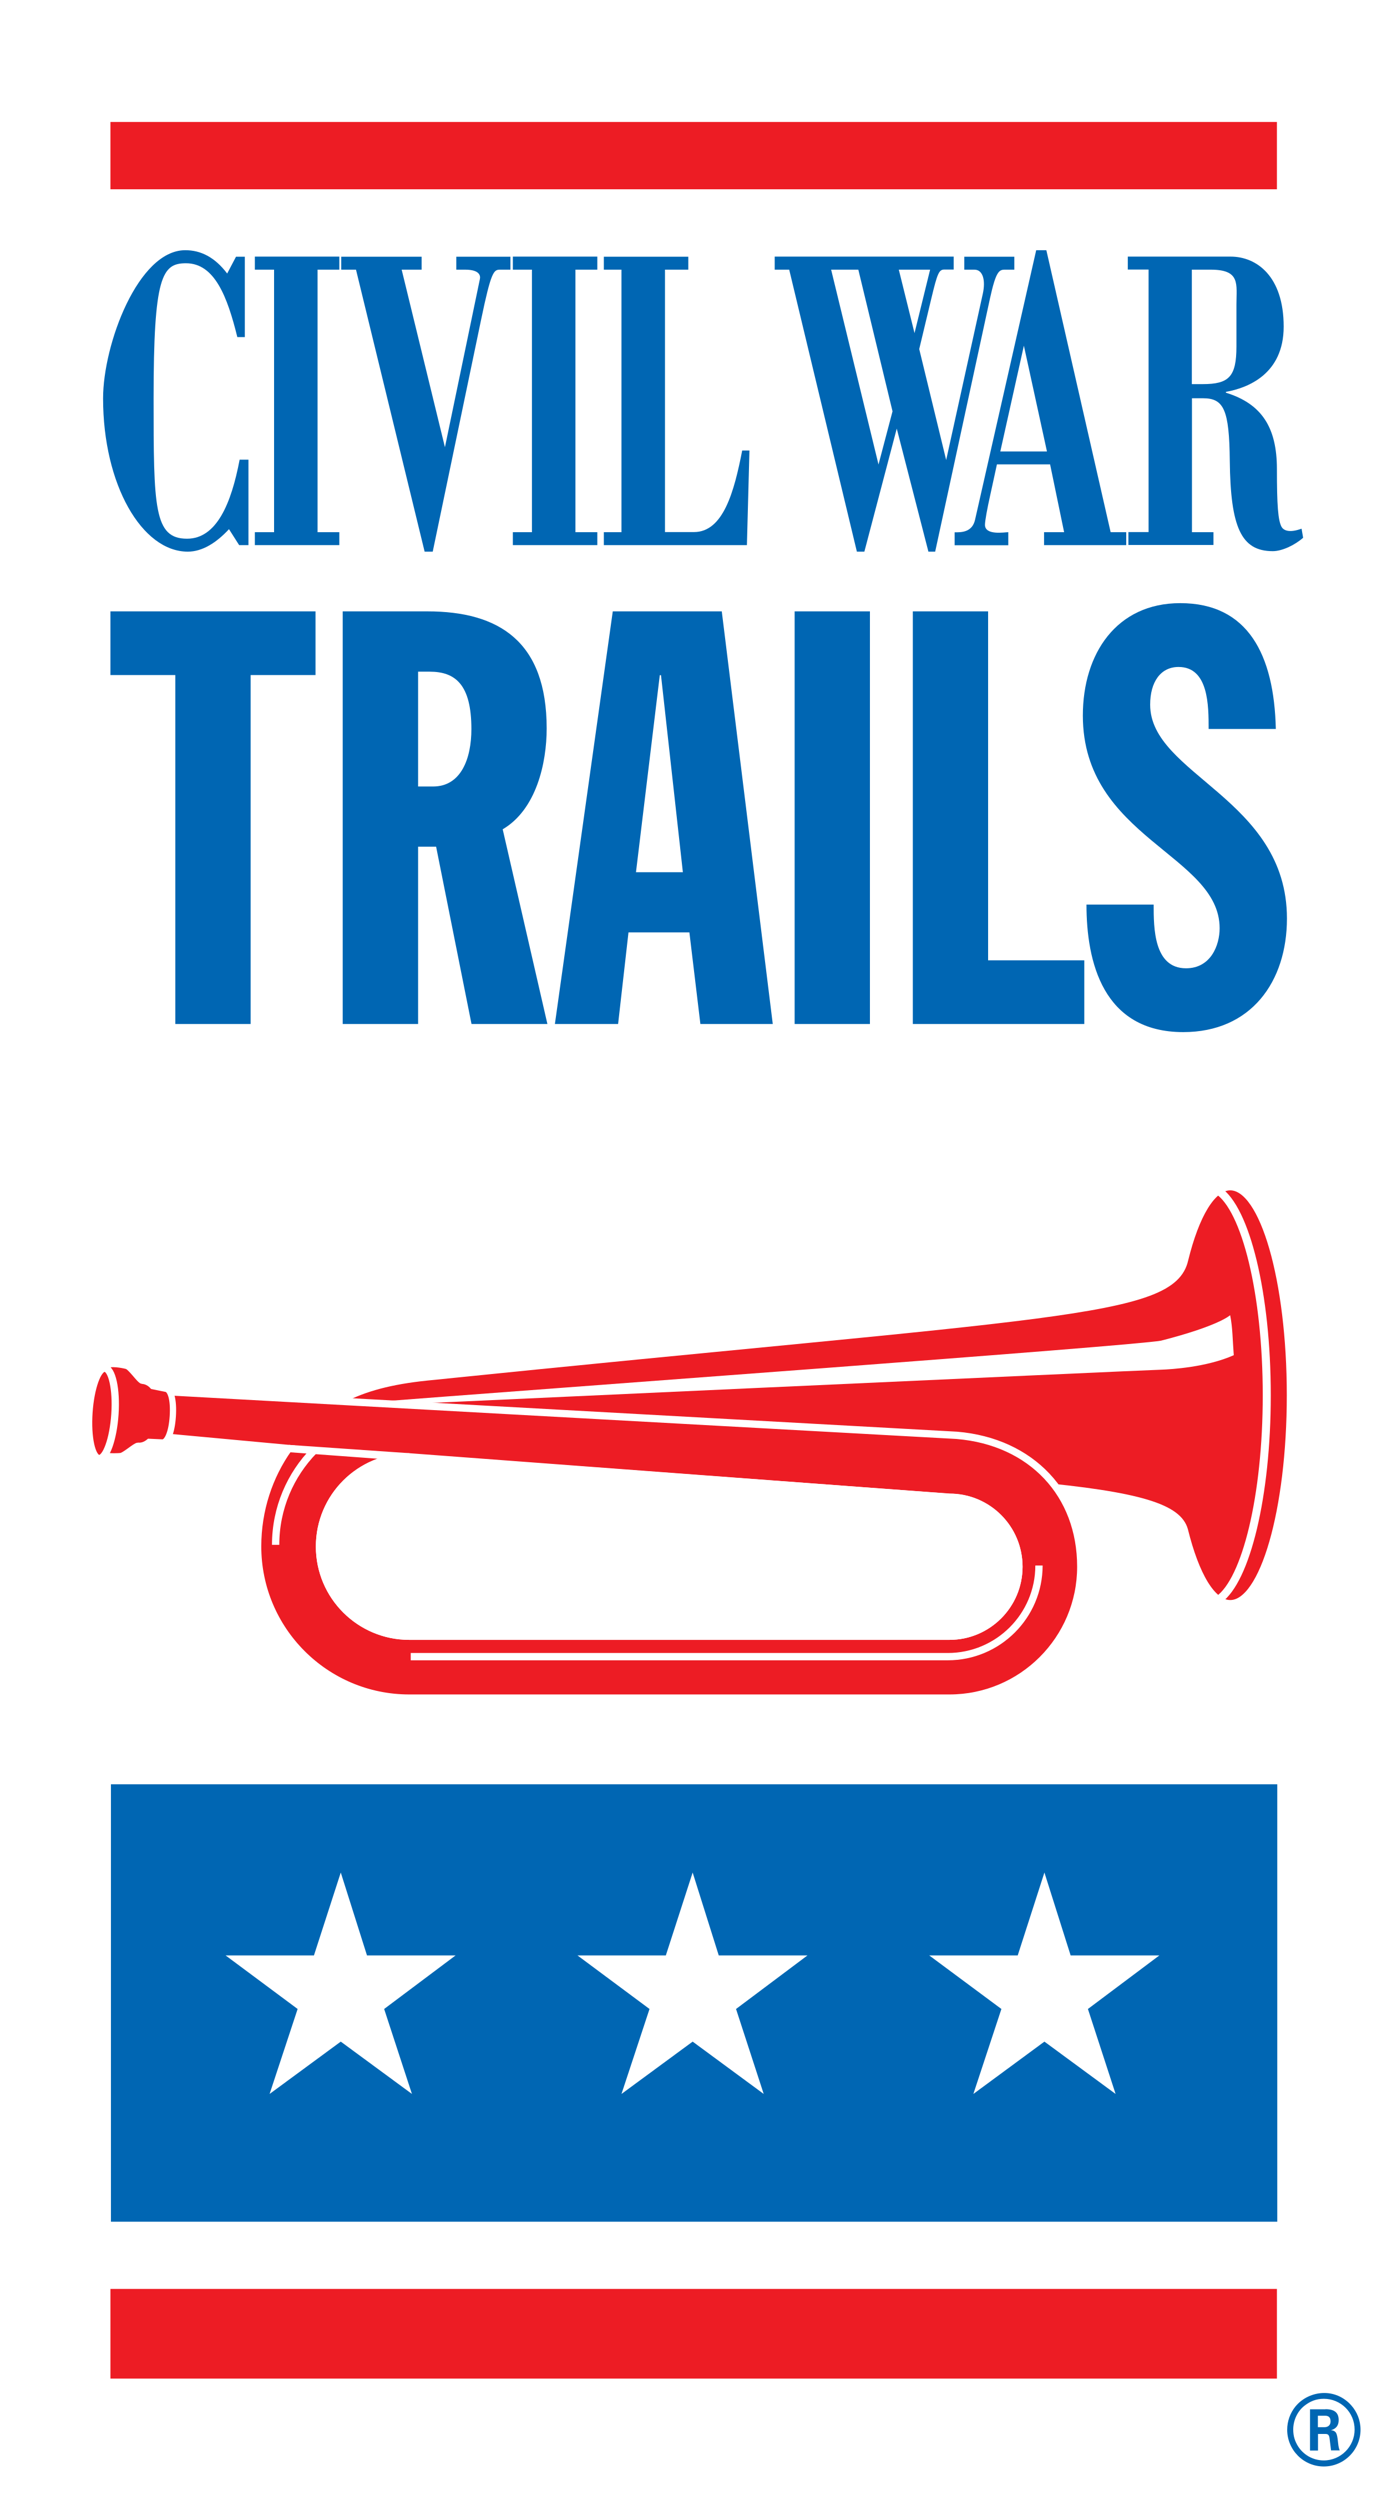
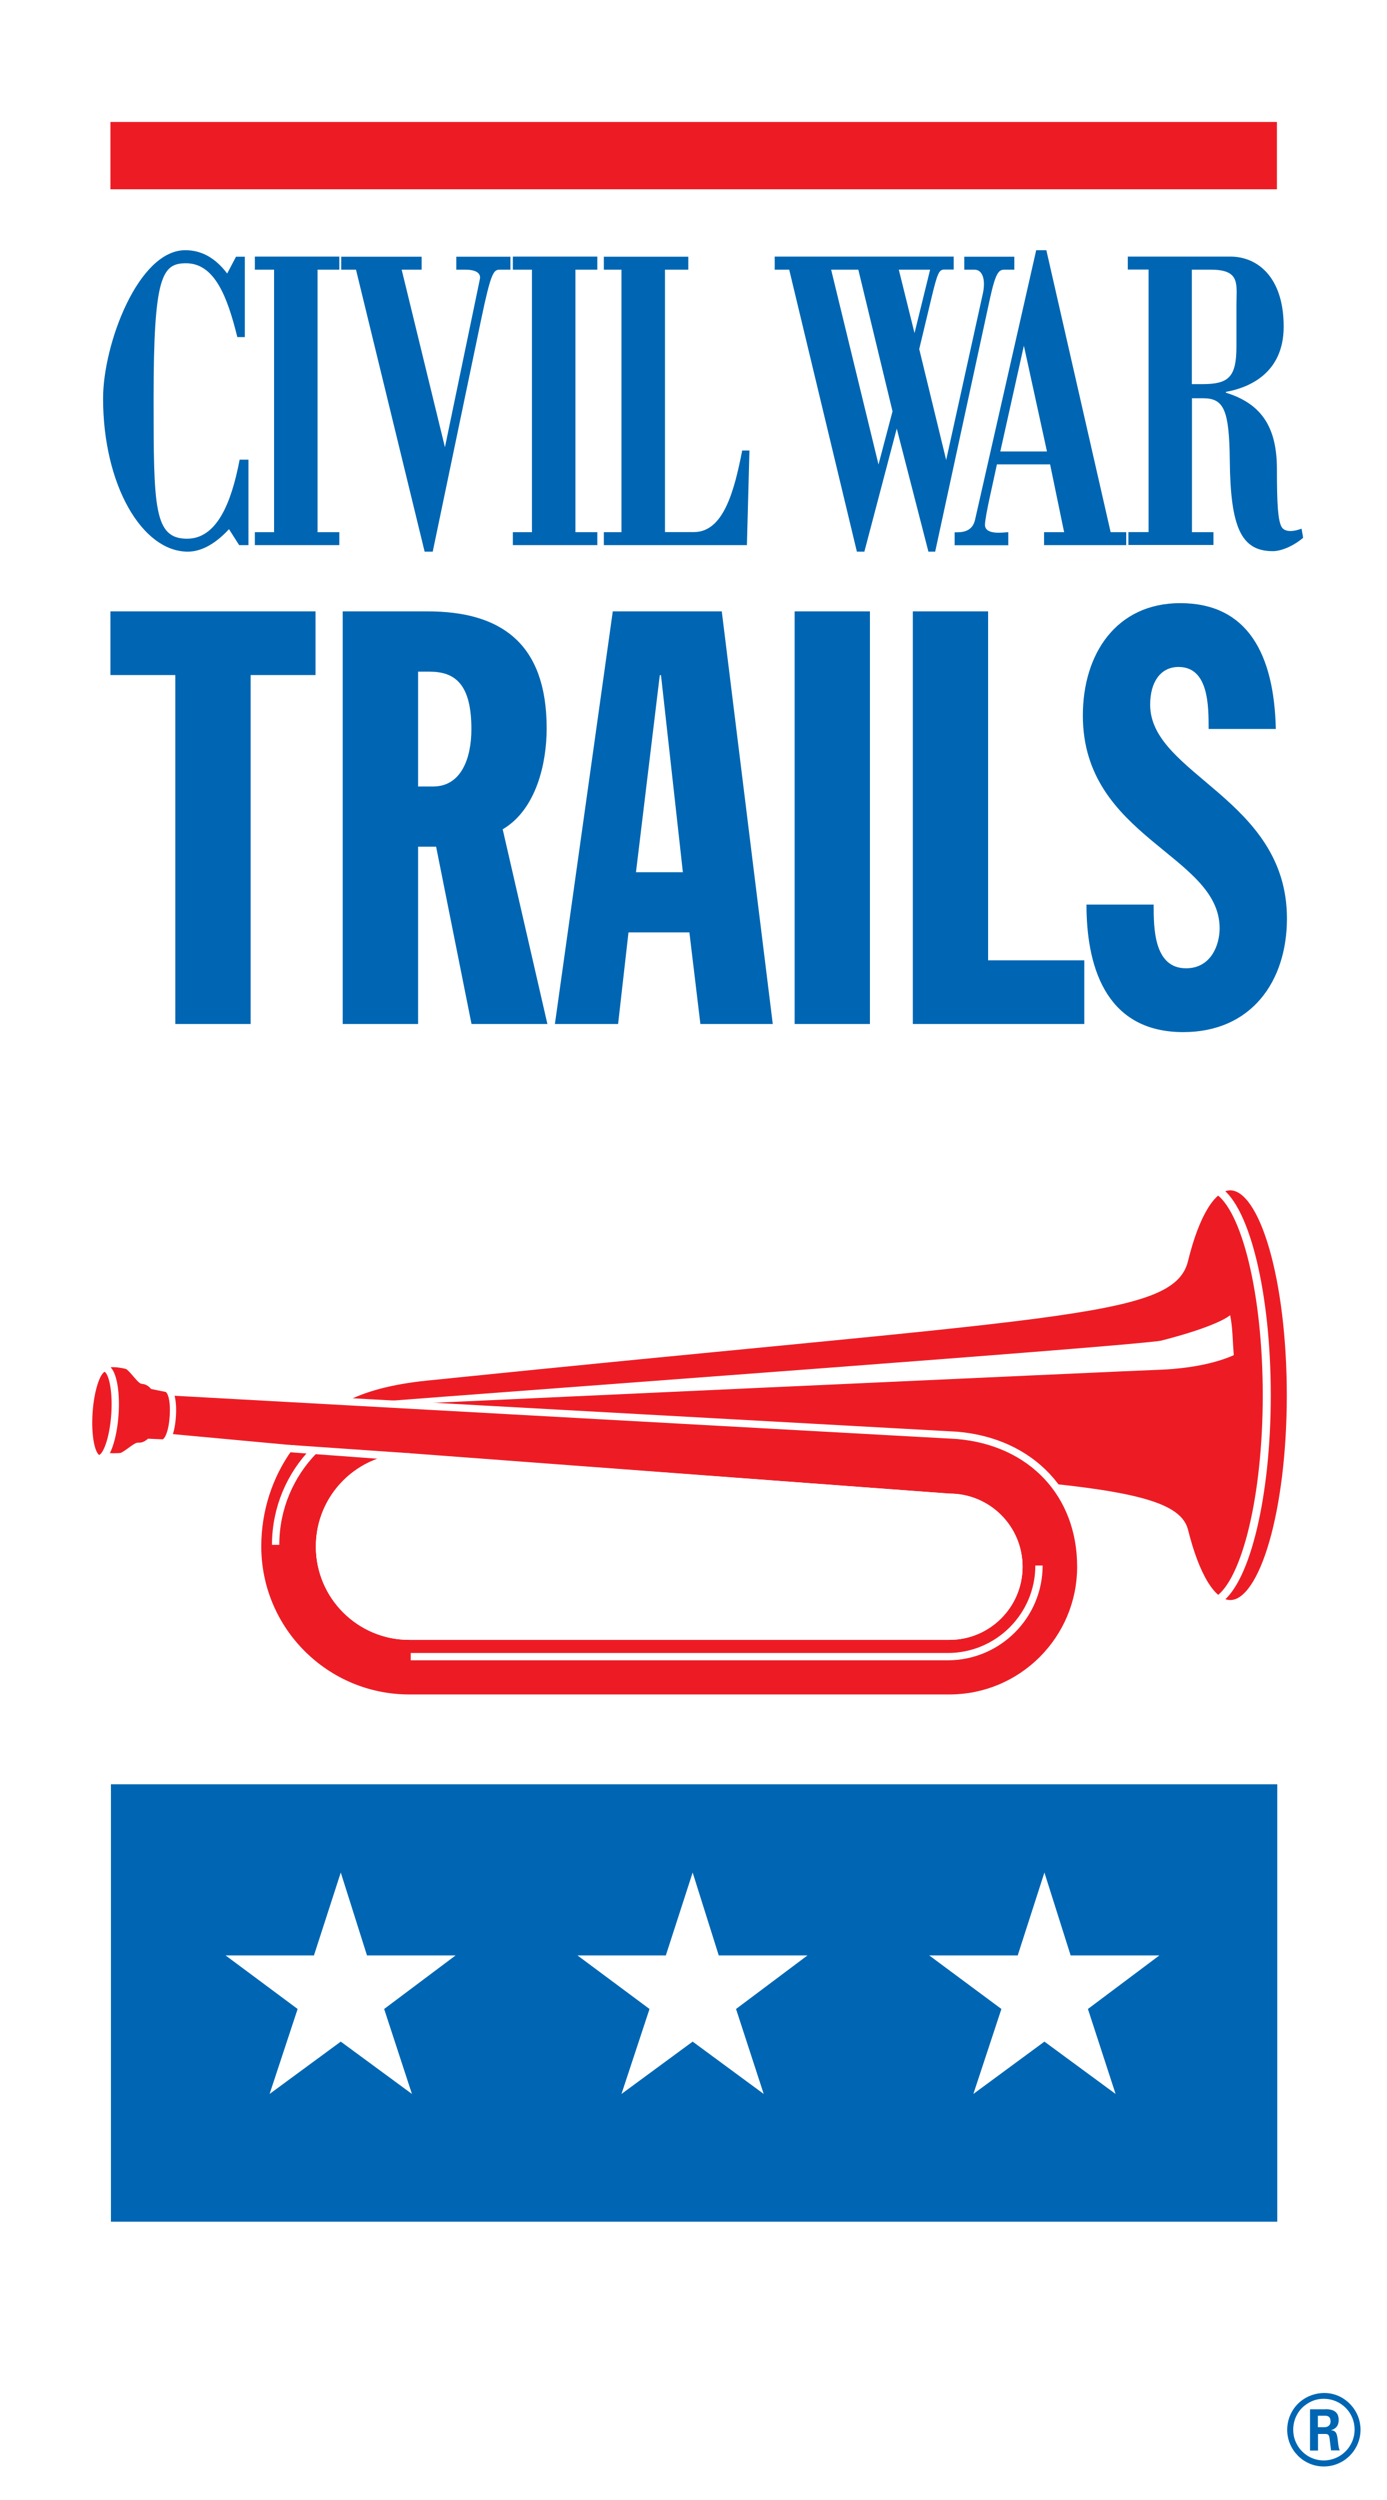
<svg xmlns="http://www.w3.org/2000/svg" enable-background="new 0 0 114.78 206.85" viewBox="0 0 114.78 206.85">
  <path clip-rule="evenodd" d="m0 0h114.78v206.85h-114.78z" fill="#fff" fill-rule="evenodd" />
  <path d="m0 0h114.78v206.85h-114.78z" fill="none" />
  <path d="m33.86 120.52-9.96-.67c2.52-3.59 5.51-5.32 11.42-5.93 51.61-5.29 61.67-5.12 62.71-9.7.91-3.7 2.27-6.04 3.78-6.04 2.75 0 4.98 7.72 4.98 17.25s-2.23 17.25-4.98 17.25c-1.52 0-2.88-2.37-3.8-6.09-1.02-3.61-11.93-4.29-64.15-6.07z" fill="#ed1c24" />
  <path d="m33.86 120.52-9.96-.67c2.52-3.59 5.51-5.32 11.42-5.93 51.61-5.29 61.67-5.12 62.71-9.7.91-3.7 2.27-6.04 3.78-6.04 2.75 0 4.98 7.72 4.98 17.25s-2.23 17.25-4.98 17.25c-1.52 0-2.88-2.37-3.8-6.09-1.02-3.61-11.93-4.29-64.15-6.07z" fill="none" stroke="#fff" stroke-miterlimit="3.864" stroke-width=".604" />
  <path d="m100.79 98.49c2.3 1.51 4.04 8.52 4.04 16.95 0 8.34-1.71 15.3-3.98 16.9" fill="none" stroke="#fff" stroke-miterlimit="3.864" stroke-width=".664" />
  <path clip-rule="evenodd" d="m102.1 112.12c-2.22.99-5.15 1.17-6.03 1.2-.9.01-66.33 3.02-66.33 3.02l-.3-.23c16.47-1.28 63.99-4.73 66.63-5.19 4.82-1.23 5.73-2.11 5.73-2.11.21 1.03.2 2.06.3 3.31z" fill="#fff" fill-rule="evenodd" />
  <path clip-rule="evenodd" d="m13.49 115.12 65.69 3.63c6.19.52 10.26 4.87 10.26 10.87s-4.87 10.87-10.87 10.87h-44.7c-6.93 0-12.55-5.62-12.55-12.55 0-3.01.94-5.82 2.56-8.1l-10.69-.99c.3.02.64-.81.71-1.84.06-1.03-.12-1.87-.41-1.89zm65.09 8.76-44.72-3.35c-4.1 0-7.42 3.32-7.42 7.42s3.33 7.42 7.43 7.42h44.7c3.17 0 5.75-2.57 5.75-5.75-.01-3.17-2.57-5.74-5.74-5.74z" fill="#ed1c24" fill-rule="evenodd" />
  <path d="m13.49 115.12 65.69 3.63c6.19.52 10.26 4.87 10.26 10.87s-4.87 10.87-10.87 10.87h-44.7c-6.93 0-12.55-5.62-12.55-12.55 0-3.01.94-5.82 2.56-8.1l-10.69-.99c.3.02.64-.81.71-1.84.06-1.03-.12-1.87-.41-1.89zm65.09 8.76-44.72-3.35c-4.1 0-7.42 3.32-7.42 7.42s3.33 7.42 7.43 7.42h44.7c3.17 0 5.75-2.57 5.75-5.75-.01-3.17-2.57-5.74-5.74-5.74z" fill="none" stroke="#fff" stroke-miterlimit="3.864" stroke-width=".604" />
-   <path d="m9.14 189.37h96.53v7.42h-96.53z" fill="#ed1c24" />
  <path d="m9.14 10.09h96.53v5.57h-96.53z" fill="#ed1c24" />
  <g clip-rule="evenodd" fill-rule="evenodd">
    <path d="m18.8 22.63c-1.03-1.36-2.19-1.93-3.47-1.93-3.9 0-6.8 7.79-6.8 12.26 0 7.15 3.22 12.68 7.01 12.68 1.22 0 2.38-.75 3.41-1.86l.84 1.32h.77v-7.07h-.73c-.69 3.64-1.91 6.54-4.35 6.54-2.74 0-2.77-2.57-2.77-11.61 0-10.08.69-11.18 2.68-11.18 2.38 0 3.43 2.79 4.25 6.11h.62v-6.65h-.73z" fill="#0066b3" />
    <path d="m28.08 45.1v-1.07h-1.8v-21.72h1.8v-1.08h-6.99v1.08h1.59v21.72h-1.59v1.07z" fill="#0066b3" />
    <path d="m28.24 22.31h1.22l5.68 23.33h.67l4.01-19.22c.81-3.89 1.03-4.11 1.54-4.11h.88v-1.07h-4.48v1.07h.73c1.2 0 1.29.5 1.22.79l-2.89 13.9-3.58-14.69h1.65v-1.07h-6.65z" fill="#0066b3" />
    <path d="m49.43 45.1v-1.07h-1.81v-21.72h1.81v-1.08h-6.99v1.08h1.58v21.72h-1.58v1.07z" fill="#0066b3" />
    <path d="m61.81 45.1.21-7.83h-.6c-.66 3.39-1.56 6.75-3.99 6.75h-2.4v-21.71h1.93v-1.07h-6.99v1.07h1.46v21.72h-1.46v1.07z" fill="#0066b3" />
    <path d="m68.78 22.31h2.25l2.83 11.72-1.16 4.4zm-4.67 0h1.2l5.6 23.33h.62l2.68-10.18 2.62 10.18h.56l4.54-20.97c.47-2.14.73-2.36 1.2-2.36h.81v-1.07h-4.14v1.07h.84c.69 0 .94.86.69 2l-3.03 13.75-2.23-9.18 1.01-4.22c.49-2.04.62-2.36 1.07-2.36h.77v-1.07h-14.81zm10.27 0h2.59l-1.29 5.25z" fill="#0066b3" />
    <path d="m84.73 28.6 1.91 8.75h-3.86zm-1.29 16.5v-1.07c-.3 0-1.93.29-1.93-.61 0-.32.19-1.36.43-2.43l.56-2.57h4.4l1.16 5.61h-1.66v1.07h6.8v-1.07h-1.29l-5.32-23.33h-.84l-5.06 22.3c-.24 1.07-1.18 1.04-1.69 1.04v1.07h4.44z" fill="#0066b3" />
    <path d="m100.42 45.1v-1.07h-1.78v-11.08h.92c1.71 0 2.17.93 2.21 5.18.06 5.5.94 7.47 3.56 7.47.77 0 1.82-.5 2.51-1.11l-.13-.75c-1.07.39-1.5.11-1.65-.14-.3-.54-.39-1.82-.39-4.79 0-3.43-1.24-5.4-4.22-6.32v-.07c1.8-.32 4.78-1.46 4.78-5.4 0-4.18-2.25-5.79-4.39-5.79h-8.51v1.07h1.72v21.72h-1.67v1.07h7.04zm-1.78-22.79h1.54c2.49 0 2.14 1.18 2.14 2.89v3.47c0 2.5-.62 3.11-2.79 3.11h-.9v-9.47z" fill="#0066b3" />
    <path d="m14.51 84.72h6.23v-28.87h5.37v-5.27h-16.97v5.27h5.37z" fill="#0066b3" />
    <path d="m28.37 84.72h6.23v-14.67h1.49l2.93 14.67h6.28l-3.7-16.11c2.78-1.63 3.64-5.47 3.64-8.34 0-7.19-3.93-9.69-9.88-9.69h-7v34.14zm6.23-29.15h.96c2.11 0 3.45 1.05 3.45 4.75 0 2.45-.86 4.75-3.17 4.75h-1.24z" fill="#0066b3" />
    <path d="m45.92 84.72h5.23l.86-7.58h5.04l.91 7.58h5.99l-4.22-34.14h-9.02zm10.59-12.56h-3.88l1.97-16.3h.1z" fill="#0066b3" />
    <path d="m65.76 50.58h6.23v34.14h-6.23z" fill="#0066b3" />
    <path d="m75.54 84.72h14.19v-5.27h-7.96v-28.87h-6.23z" fill="#0066b3" />
    <path d="m89.91 74.84c0 4.7 1.34 10.55 8.01 10.55 5.61 0 8.58-4.17 8.58-9.4 0-9.93-11.32-11.89-11.32-17.69 0-1.87.86-3.12 2.35-3.12 2.49 0 2.49 3.21 2.49 5.13h5.56c-.14-6.14-2.3-10.41-7.91-10.41-5.27 0-8.06 4.17-8.06 9.3 0 10.12 11.32 11.51 11.32 17.6 0 1.39-.72 3.31-2.78 3.31-2.68 0-2.68-3.36-2.68-5.27z" fill="#0066b3" />
    <path d="m9.18 147.62h96.52v36.19h-96.52z" fill="#0066b3" />
    <path d="m28.2 154.92-2.22 6.86h-7.31l5.96 4.43-2.32 7.03 5.89-4.33 5.89 4.33-2.3-7.03 5.91-4.43h-7.33z" fill="#fff" />
    <path d="m57.32 154.92-2.22 6.86h-7.31l5.96 4.43-2.32 7.03 5.89-4.33 5.88 4.33-2.29-7.03 5.91-4.43h-7.34z" fill="#fff" />
    <path d="m86.43 154.92-2.21 6.86h-7.32l5.97 4.43-2.32 7.03 5.88-4.33 5.89 4.33-2.29-7.03 5.91-4.43h-7.34z" fill="#fff" />
  </g>
  <path d="m23.88 119.84 54.7 4.03c3.17 0 5.74 2.57 5.74 5.75 0 3.17-2.57 5.75-5.75 5.75h-44.7c-4.1 0-7.43-3.32-7.43-7.42s3.32-7.42 7.42-7.42z" fill="none" stroke="#fff" stroke-miterlimit="3.864" stroke-width=".604" />
  <path clip-rule="evenodd" d="m13.72 114.9c.4.03.67.88.58 2.27s-.47 2.2-.87 2.17l-1.09-.05c-.28.23-.59.35-.91.32-.22-.01-1.17.88-1.48.86 0 0-.92.09-1.46-.1l.42-7.47c.58-.15 1.54.1 1.54.1.33.02 1.12 1.23 1.33 1.24.33.02.62.18.86.44z" fill="#ed1c24" fill-rule="evenodd" />
  <path d="m13.72 114.9c.4.03.67.88.58 2.27s-.47 2.2-.87 2.17l-1.09-.05c-.28.23-.59.35-.91.32-.22-.01-1.17.88-1.48.86 0 0-.92.09-1.46-.1l.42-7.47c.58-.15 1.54.1 1.54.1.33.02 1.12 1.23 1.33 1.24.33.02.62.18.86.44z" fill="none" stroke="#fff" stroke-miterlimit="3.864" stroke-width=".516" />
  <path d="m7.36 116.86c.14-2.06.73-3.7 1.32-3.66s.97 1.74.83 3.81c-.14 2.06-.73 3.7-1.32 3.66-.6-.05-.97-1.75-.83-3.81z" fill="#ed1c24" />
  <path d="m7.36 116.86c.14-2.06.73-3.7 1.32-3.66s.97 1.74.83 3.81c-.14 2.06-.73 3.7-1.32 3.66-.6-.05-.97-1.75-.83-3.81z" fill="none" stroke="#fff" stroke-miterlimit="3.864" stroke-width=".604" />
  <path d="m85.98 129.52c0 4.16-3.38 7.54-7.55 7.54h-44.44" fill="none" stroke="#fff" stroke-miterlimit="3.864" stroke-width=".604" />
  <path d="m22.81 127.81c0-3.04 1.22-5.8 3.19-7.81" fill="none" stroke="#fff" stroke-miterlimit="3.864" stroke-width=".604" />
  <path d="m111.82 199c.48.54.77 1.24.77 2.02 0 1.65-1.34 3.04-3.04 3.04-1.69 0-3.03-1.38-3.03-3.04 0-.71.25-1.39.69-1.93.56-.68 1.44-1.11 2.38-1.11.92 0 1.7.42 2.23 1.02zm-4.42 3.36c.44.72 1.24 1.2 2.15 1.2 1.41 0 2.55-1.16 2.55-2.55 0-1.43-1.15-2.55-2.55-2.55-.64 0-1.14.21-1.62.59-.57.46-.91 1.2-.91 1.95 0 .57.15.98.38 1.36zm2.29-3.04c.78 0 1.09.32 1.09.9 0 .42-.18.71-.64.84.16.01.29.06.37.15.09.09.14.26.18.54l.04.34c.03.33.09.55.14.64h-.72l-.12-.97c-.03-.28-.11-.39-.34-.39h-.62v1.37h-.66v-3.41h1.28zm-.08 1.49c.31 0 .5-.19.5-.48 0-.31-.14-.47-.46-.47h-.59v.95z" fill="#0066b3" />
</svg>